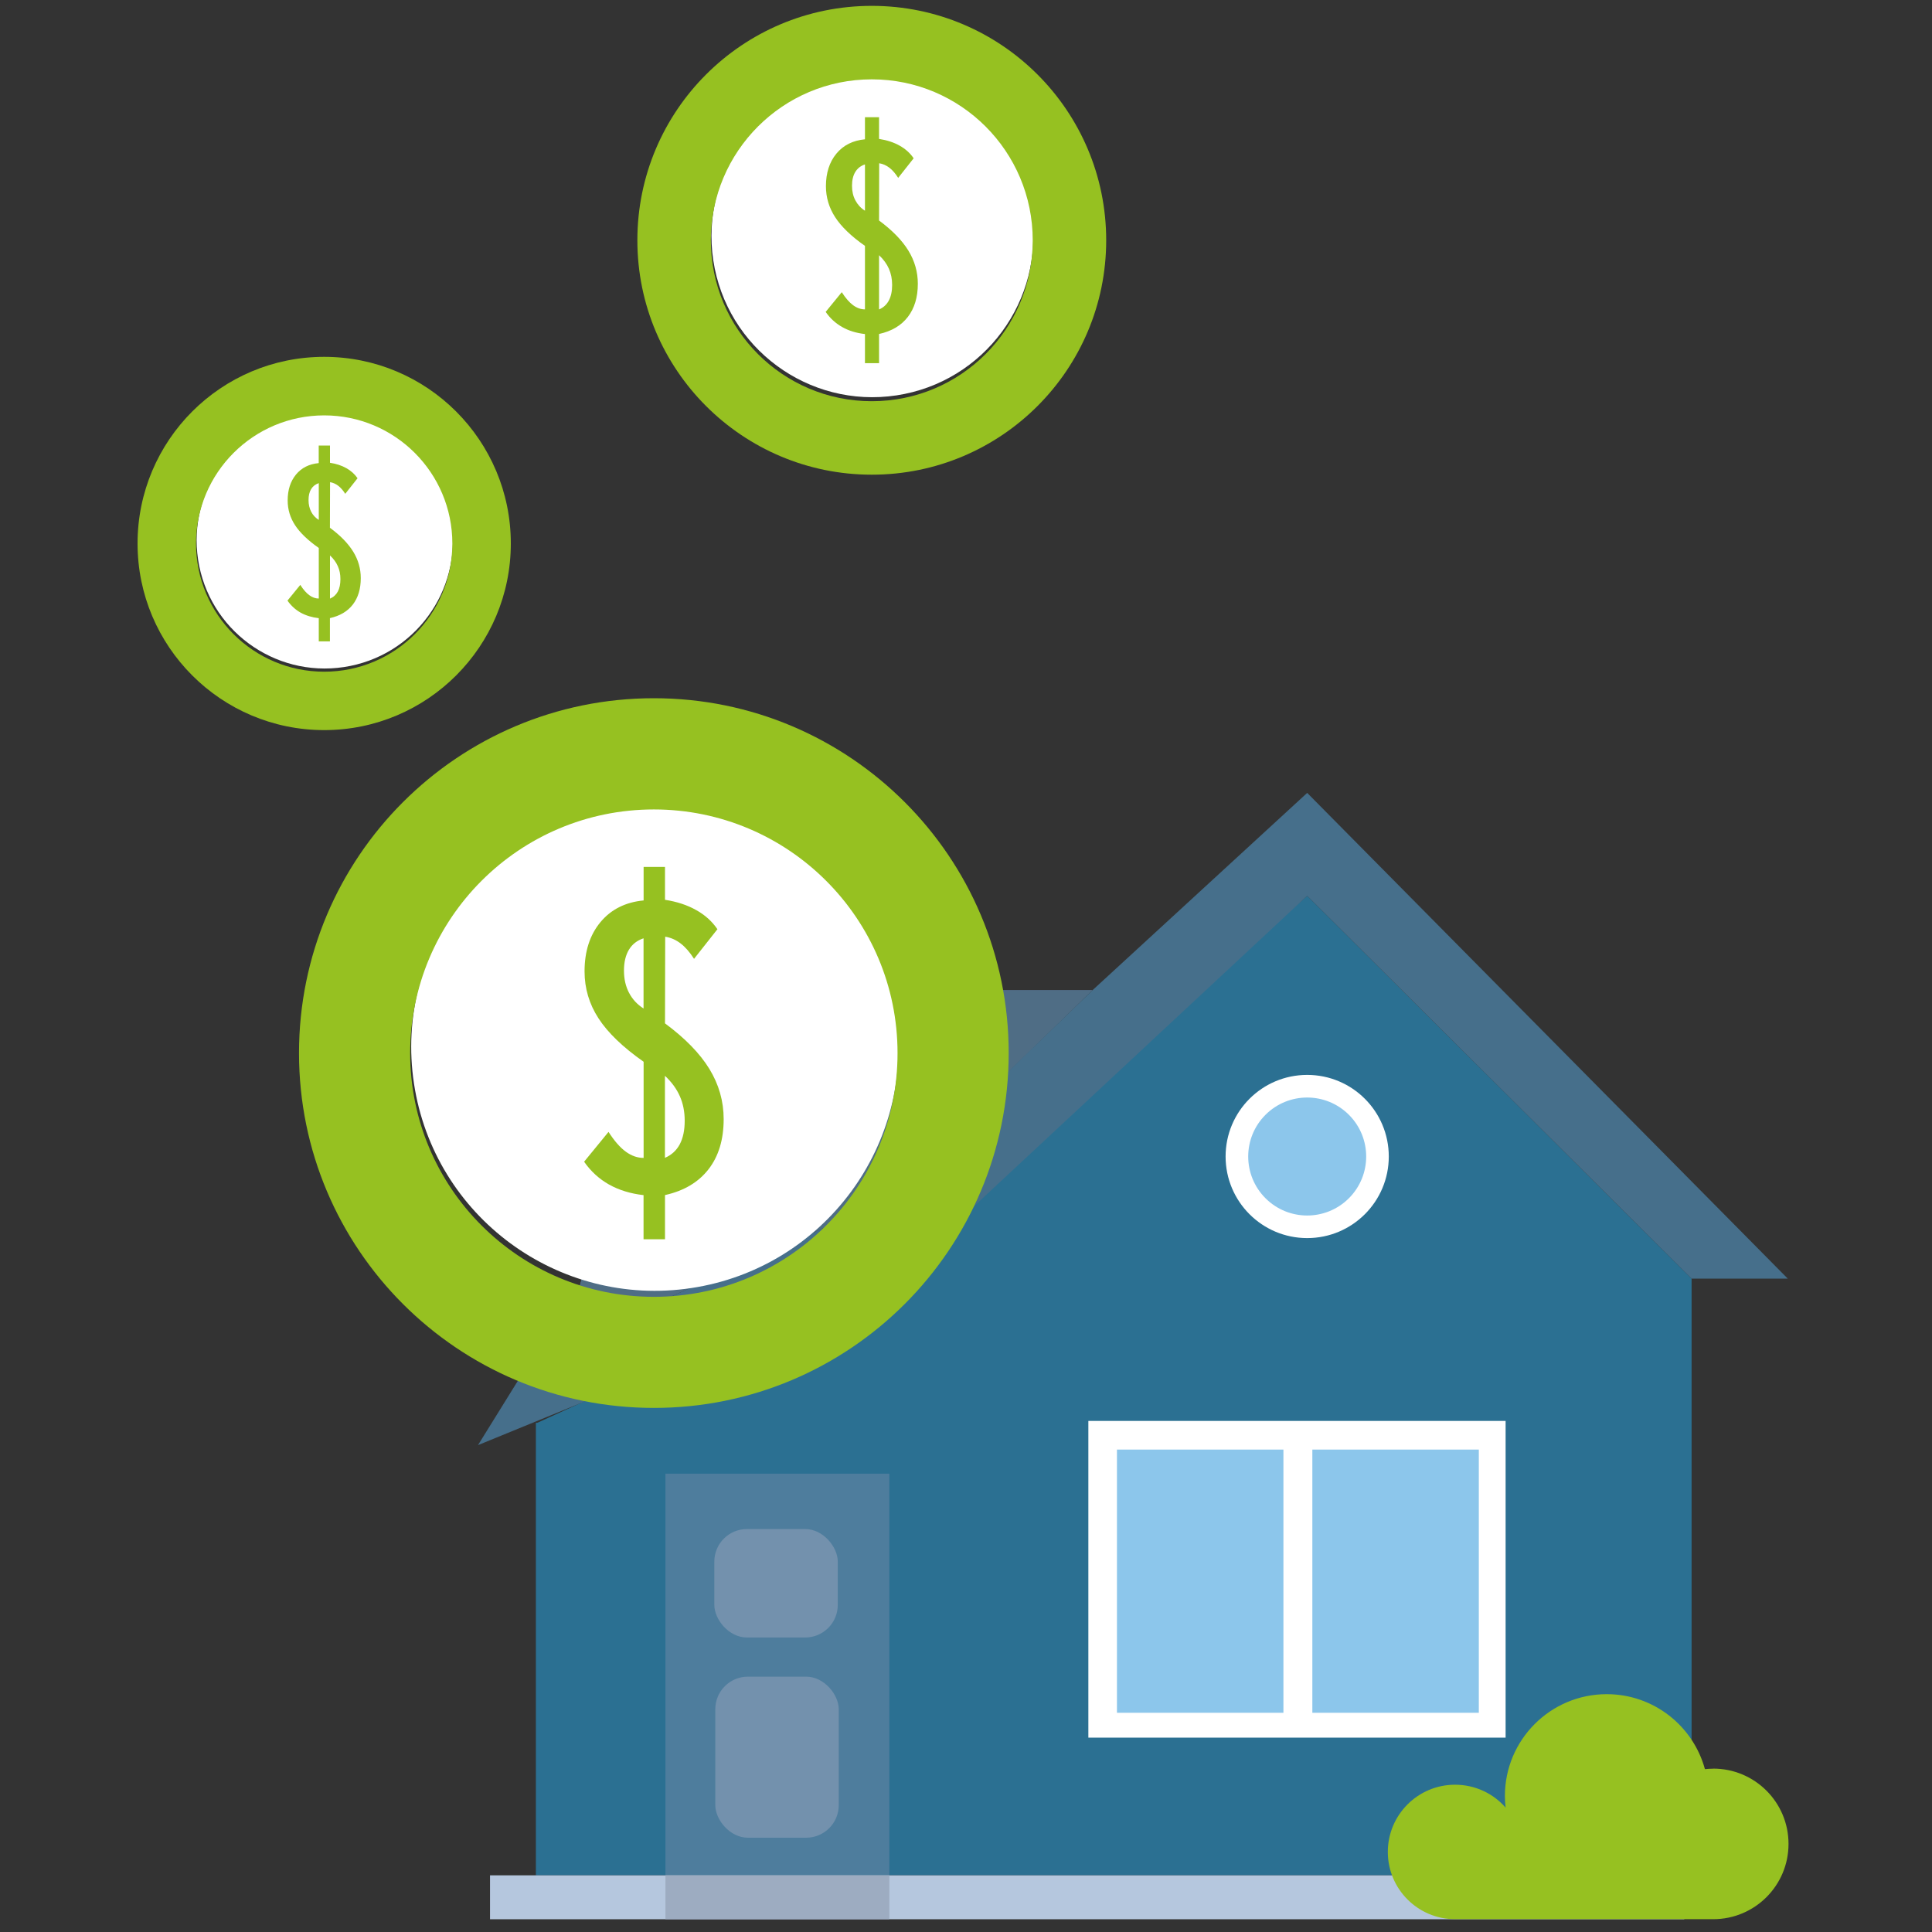
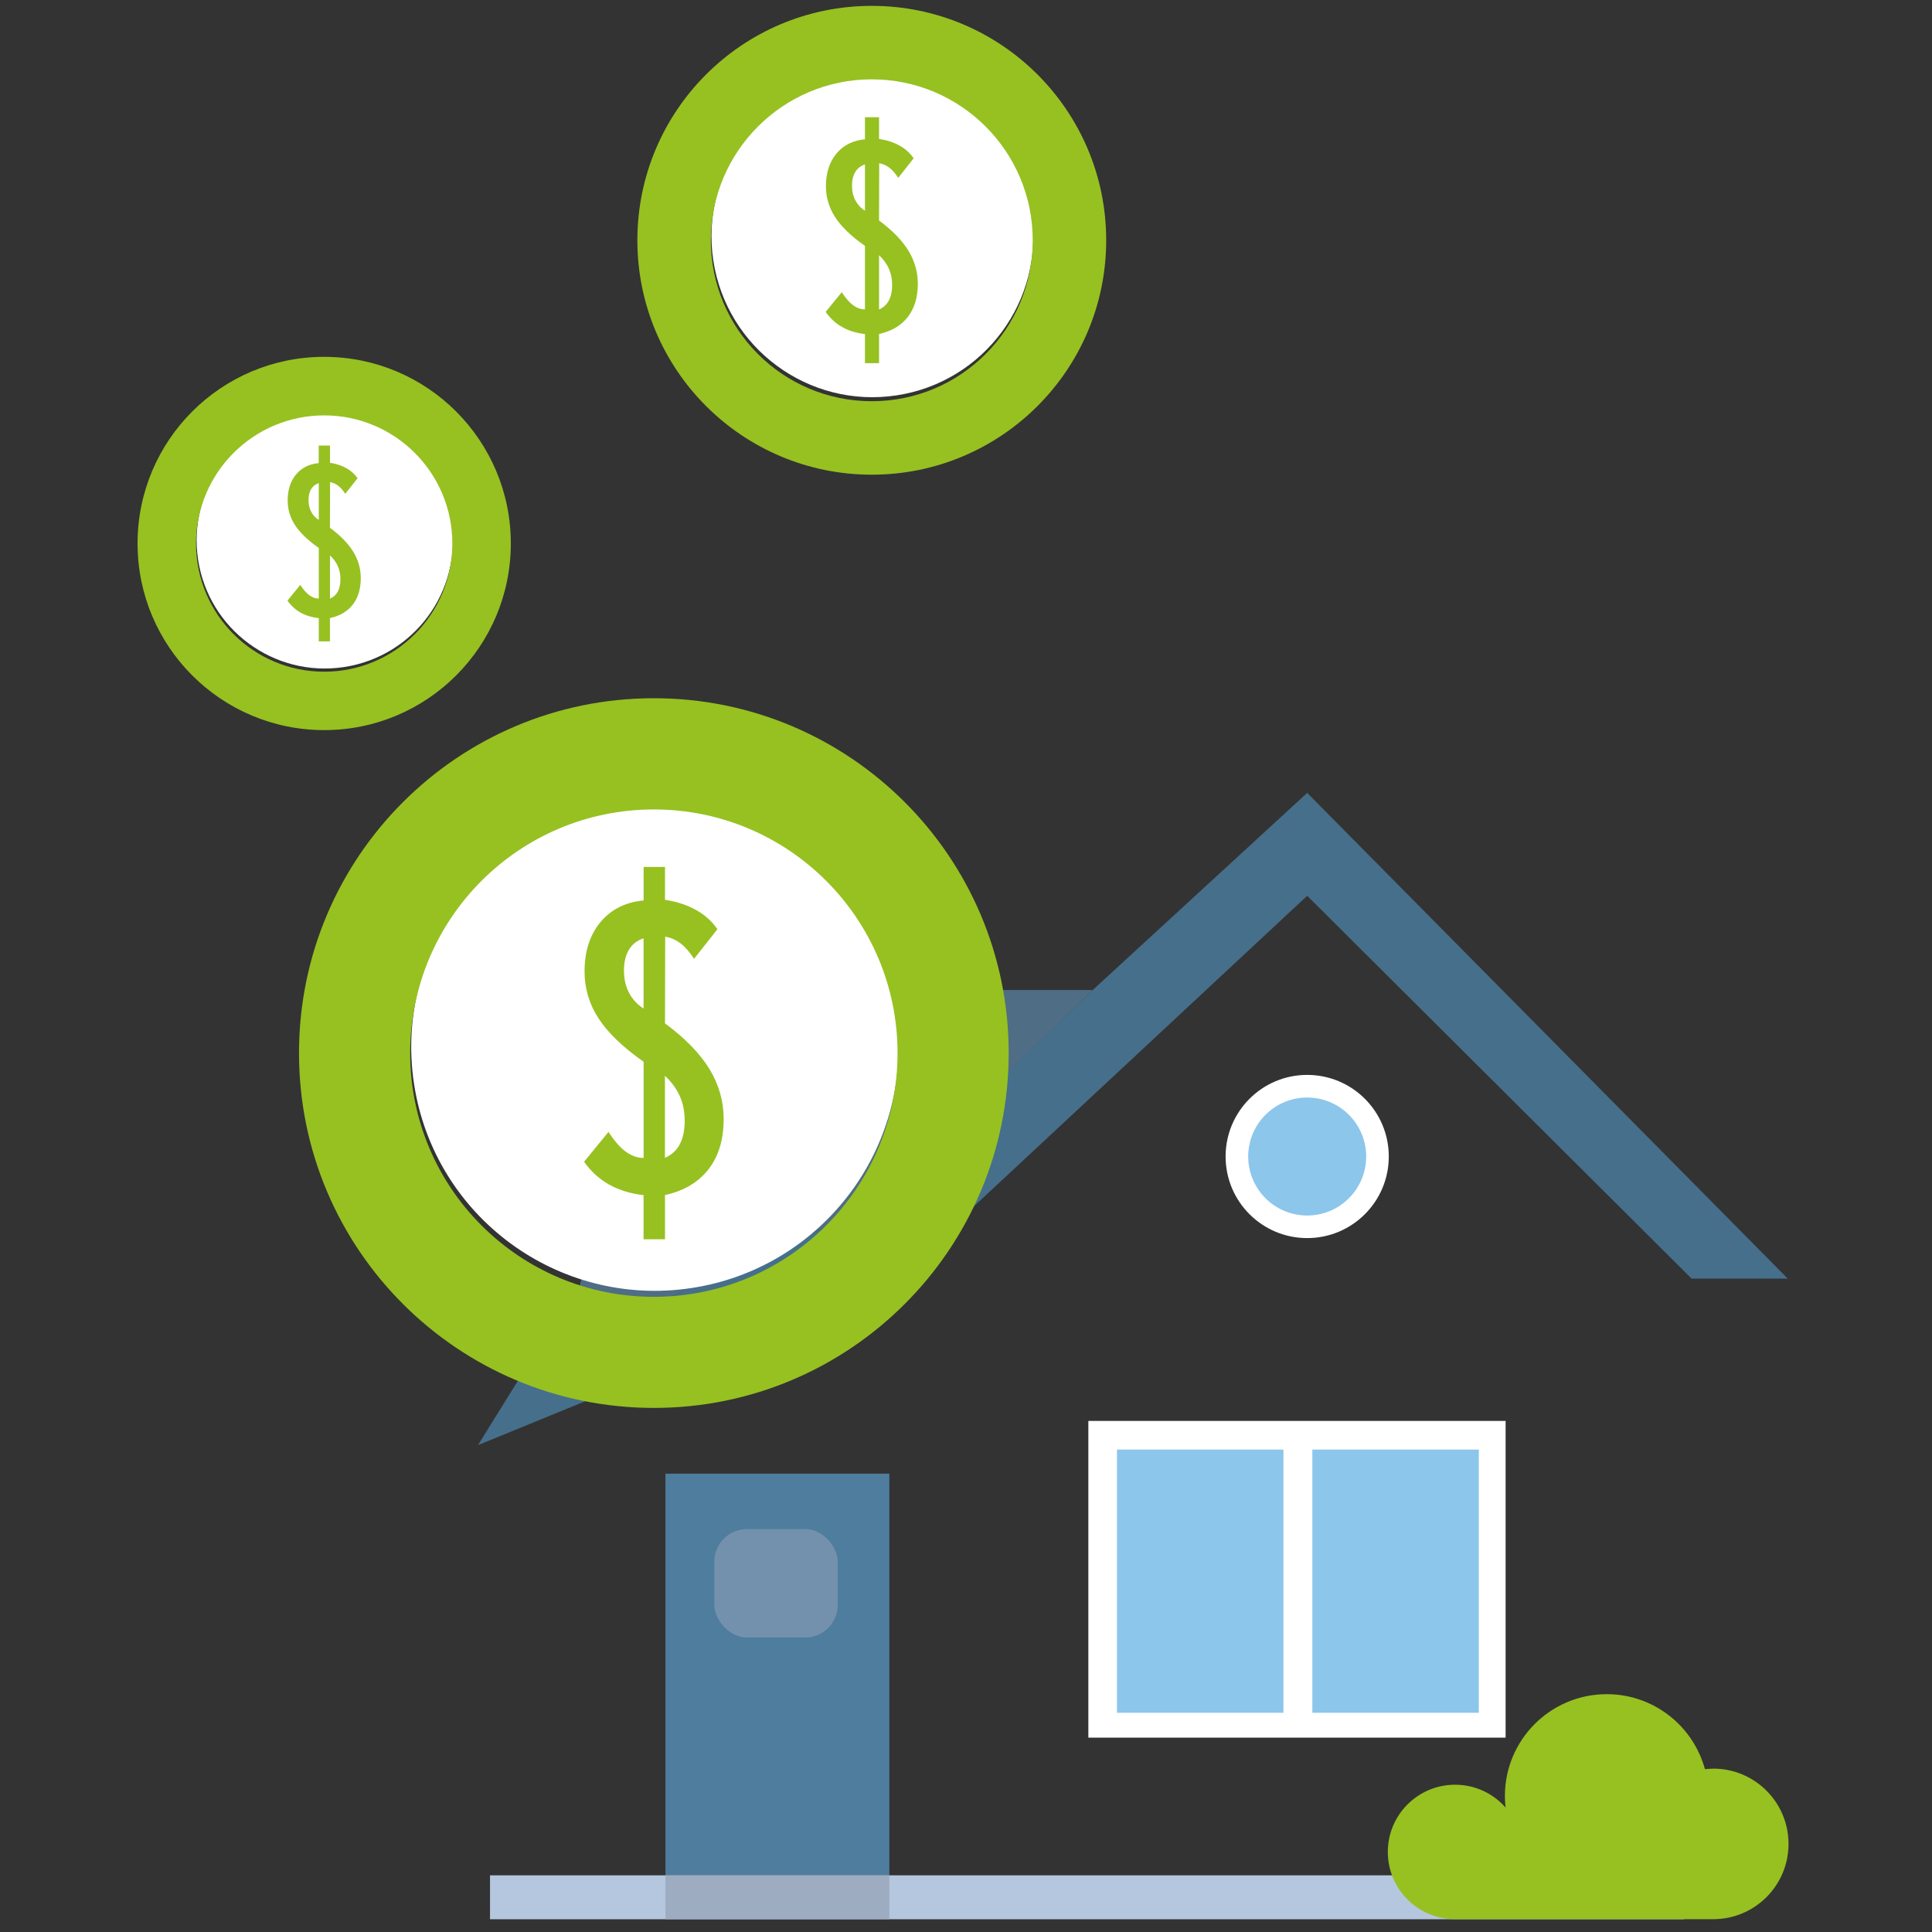
<svg xmlns="http://www.w3.org/2000/svg" preserveAspectRatio="xMidYMid slice" width="200px" height="200px" id="Illustrations" viewBox="0 0 300 300">
  <rect x="0" y="0" width="300" height="300" fill="#333333" stroke="none" />
  <defs>
    <style>
      .cls-1 {
        fill: #2b7092;
      }

      .cls-2 {
        fill: #466f8b;
      }

      .cls-3 {
        fill: #fff;
      }

      .cls-4 {
        fill: #8cc6eb;
      }

      .cls-5 {
        fill: #9dacc1;
      }

      .cls-6 {
        fill: #4e7d9d;
      }

      .cls-7 {
        fill: #617ca2;
      }

      .cls-8 {
        fill: #96c121;
      }

      .cls-9 {
        fill: #b5c7de;
      }

      .cls-10 {
        fill: #4f6d85;
      }

      .cls-11 {
        fill: #7391ad;
      }
    </style>
  </defs>
  <g>
    <polyline class="cls-7" points="169.63 153.77 102.48 153.77 87.55 208.84" />
-     <polygon class="cls-1" points="202.98 139.1 173.14 165.52 139.16 195.45 83.44 220.93 83.21 220.93 83.21 291.2 173.14 291.2 262.67 291.2 262.67 198.54 202.98 139.1" />
    <g>
      <rect class="cls-6" x="103.33" y="228.83" width="34.77" height="62.37" />
      <rect class="cls-11" x="110.92" y="237.43" width="19.17" height="16.84" rx="5.06" ry="5.06" />
-       <rect class="cls-11" x="111.07" y="260.35" width="19.17" height="25.01" rx="5.06" ry="5.06" />
    </g>
    <polygon class="cls-10" points="169.63 153.77 134.98 187.48 87.55 208.84 102.48 153.77 169.63 153.77" />
    <circle class="cls-3" cx="202.98" cy="179.58" r="12.67" />
    <circle class="cls-4" cx="202.98" cy="179.58" r="9.16" transform="translate(-67.53 196.13) rotate(-45)" />
    <g>
      <rect class="cls-3" x="169" y="220.64" width="64.79" height="49.18" />
      <rect class="cls-4" x="173.44" y="225.09" width="56.19" height="40.87" />
      <rect class="cls-3" x="199.29" y="222.18" width="4.49" height="46.94" />
    </g>
    <polygon class="cls-2" points="202.98 123.12 169.63 153.77 134.53 187.68 82.45 211.13 74.22 224.4 140.58 197.24 202.98 139.1 262.67 198.54 277.6 198.54 202.98 123.12" />
    <rect class="cls-9" x="76.09" y="291.2" width="185.44" height="6.82" />
    <path class="cls-8" d="M266.02,274.64c-.43,0-.86.03-1.28.07-1.83-6.71-7.96-11.64-15.25-11.64-8.73,0-15.81,7.08-15.81,15.81,0,.61.04,1.21.11,1.8-1.91-2.18-4.72-3.55-7.85-3.55-5.77,0-10.44,4.68-10.44,10.44s4.68,10.44,10.44,10.44h40.09c6.46,0,11.69-5.23,11.69-11.69s-5.23-11.69-11.69-11.69Z" />
    <rect class="cls-5" x="103.33" y="291.2" width="34.77" height="6.82" />
  </g>
  <g>
    <circle class="cls-3" cx="101.69" cy="162.6" r="37.84" transform="translate(-23.19 17.05) rotate(-8.61)" />
    <g>
      <path class="cls-8" d="M101.53,108.42c-30.43,0-55.1,24.67-55.1,55.1s24.67,55.1,55.1,55.1c30.43,0,55.1-24.67,55.1-55.1s-24.67-55.1-55.1-55.1ZM101.53,201.37c-20.9,0-37.84-16.94-37.84-37.84s16.94-37.84,37.84-37.84,37.84,16.94,37.84,37.84-16.94,37.84-37.84,37.84Z" />
      <path class="cls-8" d="M99.93,192.44v-6.86c-2.02-.23-3.81-.78-5.35-1.64-1.54-.87-2.84-2.05-3.88-3.55l3.79-4.63c.9,1.4,1.79,2.42,2.68,3.07s1.81.97,2.77.97v-14.93c-3.23-2.27-5.57-4.52-7.01-6.75-1.44-2.22-2.16-4.65-2.16-7.28,0-3.11.82-5.66,2.46-7.64s3.88-3.11,6.71-3.38v-5.2h3.32s0,5.1,0,5.1c1.86.29,3.47.82,4.85,1.6,1.38.77,2.47,1.76,3.29,2.97l-3.63,4.6c-.65-1.02-1.34-1.82-2.07-2.38s-1.53-.92-2.41-1.06l-.03,13.46c3.11,2.3,5.41,4.65,6.89,7.07,1.48,2.42,2.22,5.02,2.22,7.79,0,3.17-.78,5.77-2.35,7.79-1.57,2.02-3.82,3.36-6.76,4.01v6.86h-3.32ZM99.93,156.59v-10.89c-1,.33-1.76.92-2.27,1.77s-.77,1.93-.77,3.24.26,2.44.78,3.44,1.27,1.82,2.25,2.44ZM103.25,179.79c1.02-.44,1.79-1.14,2.3-2.1.51-.96.77-2.18.77-3.66,0-1.4-.25-2.67-.75-3.8-.5-1.14-1.27-2.2-2.32-3.18v12.74Z" />
    </g>
  </g>
  <g>
    <circle class="cls-3" cx="50.43" cy="83.91" r="19.9" transform="translate(-11.99 8.49) rotate(-8.61)" />
    <g>
      <path class="cls-8" d="M50.34,55.41c-16.01,0-28.98,12.98-28.98,28.98s12.98,28.98,28.98,28.98c16.01,0,28.98-12.98,28.98-28.98s-12.98-28.98-28.98-28.98ZM50.34,104.3c-10.99,0-19.9-8.91-19.9-19.9s8.91-19.9,19.9-19.9,19.9,8.91,19.9,19.9-8.91,19.9-19.9,19.9Z" />
      <path class="cls-8" d="M49.5,99.6v-3.61c-1.06-.12-2-.41-2.82-.86-.81-.46-1.49-1.08-2.04-1.87l1.99-2.44c.47.74.94,1.27,1.41,1.61s.95.51,1.46.51v-7.85c-1.7-1.2-2.93-2.38-3.69-3.55s-1.14-2.44-1.14-3.83c0-1.64.43-2.97,1.29-4.02s2.04-1.64,3.53-1.78v-2.73h1.75v2.68c.98.15,1.83.43,2.55.84s1.3.93,1.73,1.56l-1.91,2.42c-.34-.54-.7-.95-1.09-1.25s-.81-.48-1.27-.56l-.02,7.08c1.64,1.21,2.84,2.45,3.62,3.72.78,1.27,1.17,2.64,1.17,4.1,0,1.67-.41,3.03-1.23,4.1-.82,1.06-2.01,1.77-3.56,2.11v3.61h-1.75ZM49.5,80.75v-5.73c-.53.18-.92.49-1.19.93s-.4,1.01-.4,1.7.14,1.28.41,1.81.67.95,1.19,1.28ZM51.25,92.95c.54-.23.94-.6,1.21-1.1s.4-1.15.4-1.93c0-.74-.13-1.4-.4-2-.26-.6-.67-1.16-1.22-1.67v6.7Z" />
    </g>
  </g>
  <g>
    <circle class="cls-3" cx="135.47" cy="36.7" r="24.99" transform="translate(-3.97 20.68) rotate(-8.61)" />
    <g>
      <path class="cls-8" d="M135.37.91c-20.1,0-36.4,16.3-36.4,36.4s16.3,36.4,36.4,36.4,36.4-16.3,36.4-36.4S155.47.91,135.37.91ZM135.37,62.3c-13.8,0-24.99-11.19-24.99-24.99s11.19-24.99,24.99-24.99,24.99,11.19,24.99,24.99c0,13.8-11.19,24.99-24.99,24.99Z" />
      <path class="cls-8" d="M134.31,56.4v-4.53c-1.34-.15-2.52-.51-3.54-1.09s-1.87-1.35-2.56-2.35l2.5-3.06c.59.92,1.18,1.6,1.77,2.03.59.43,1.2.64,1.83.64v-9.86c-2.14-1.5-3.68-2.99-4.63-4.46-.95-1.47-1.43-3.07-1.43-4.81,0-2.05.54-3.74,1.62-5.05,1.08-1.31,2.56-2.05,4.44-2.23v-3.43h2.19v3.37c1.23.19,2.3.54,3.2,1.05.91.51,1.63,1.16,2.17,1.96l-2.4,3.04c-.43-.68-.88-1.2-1.36-1.57-.48-.37-1.01-.61-1.59-.7l-.02,8.89c2.05,1.52,3.57,3.07,4.55,4.67s1.47,3.32,1.47,5.15c0,2.1-.52,3.81-1.55,5.15-1.03,1.34-2.52,2.22-4.47,2.65v4.53h-2.19ZM134.31,32.73v-7.2c-.66.22-1.16.61-1.5,1.17-.34.56-.51,1.27-.51,2.14s.17,1.61.52,2.27.84,1.2,1.49,1.61ZM136.5,48.05c.68-.29,1.18-.75,1.52-1.39s.51-1.44.51-2.42c0-.92-.17-1.76-.5-2.51s-.84-1.45-1.53-2.1v8.42Z" />
    </g>
  </g>
</svg>